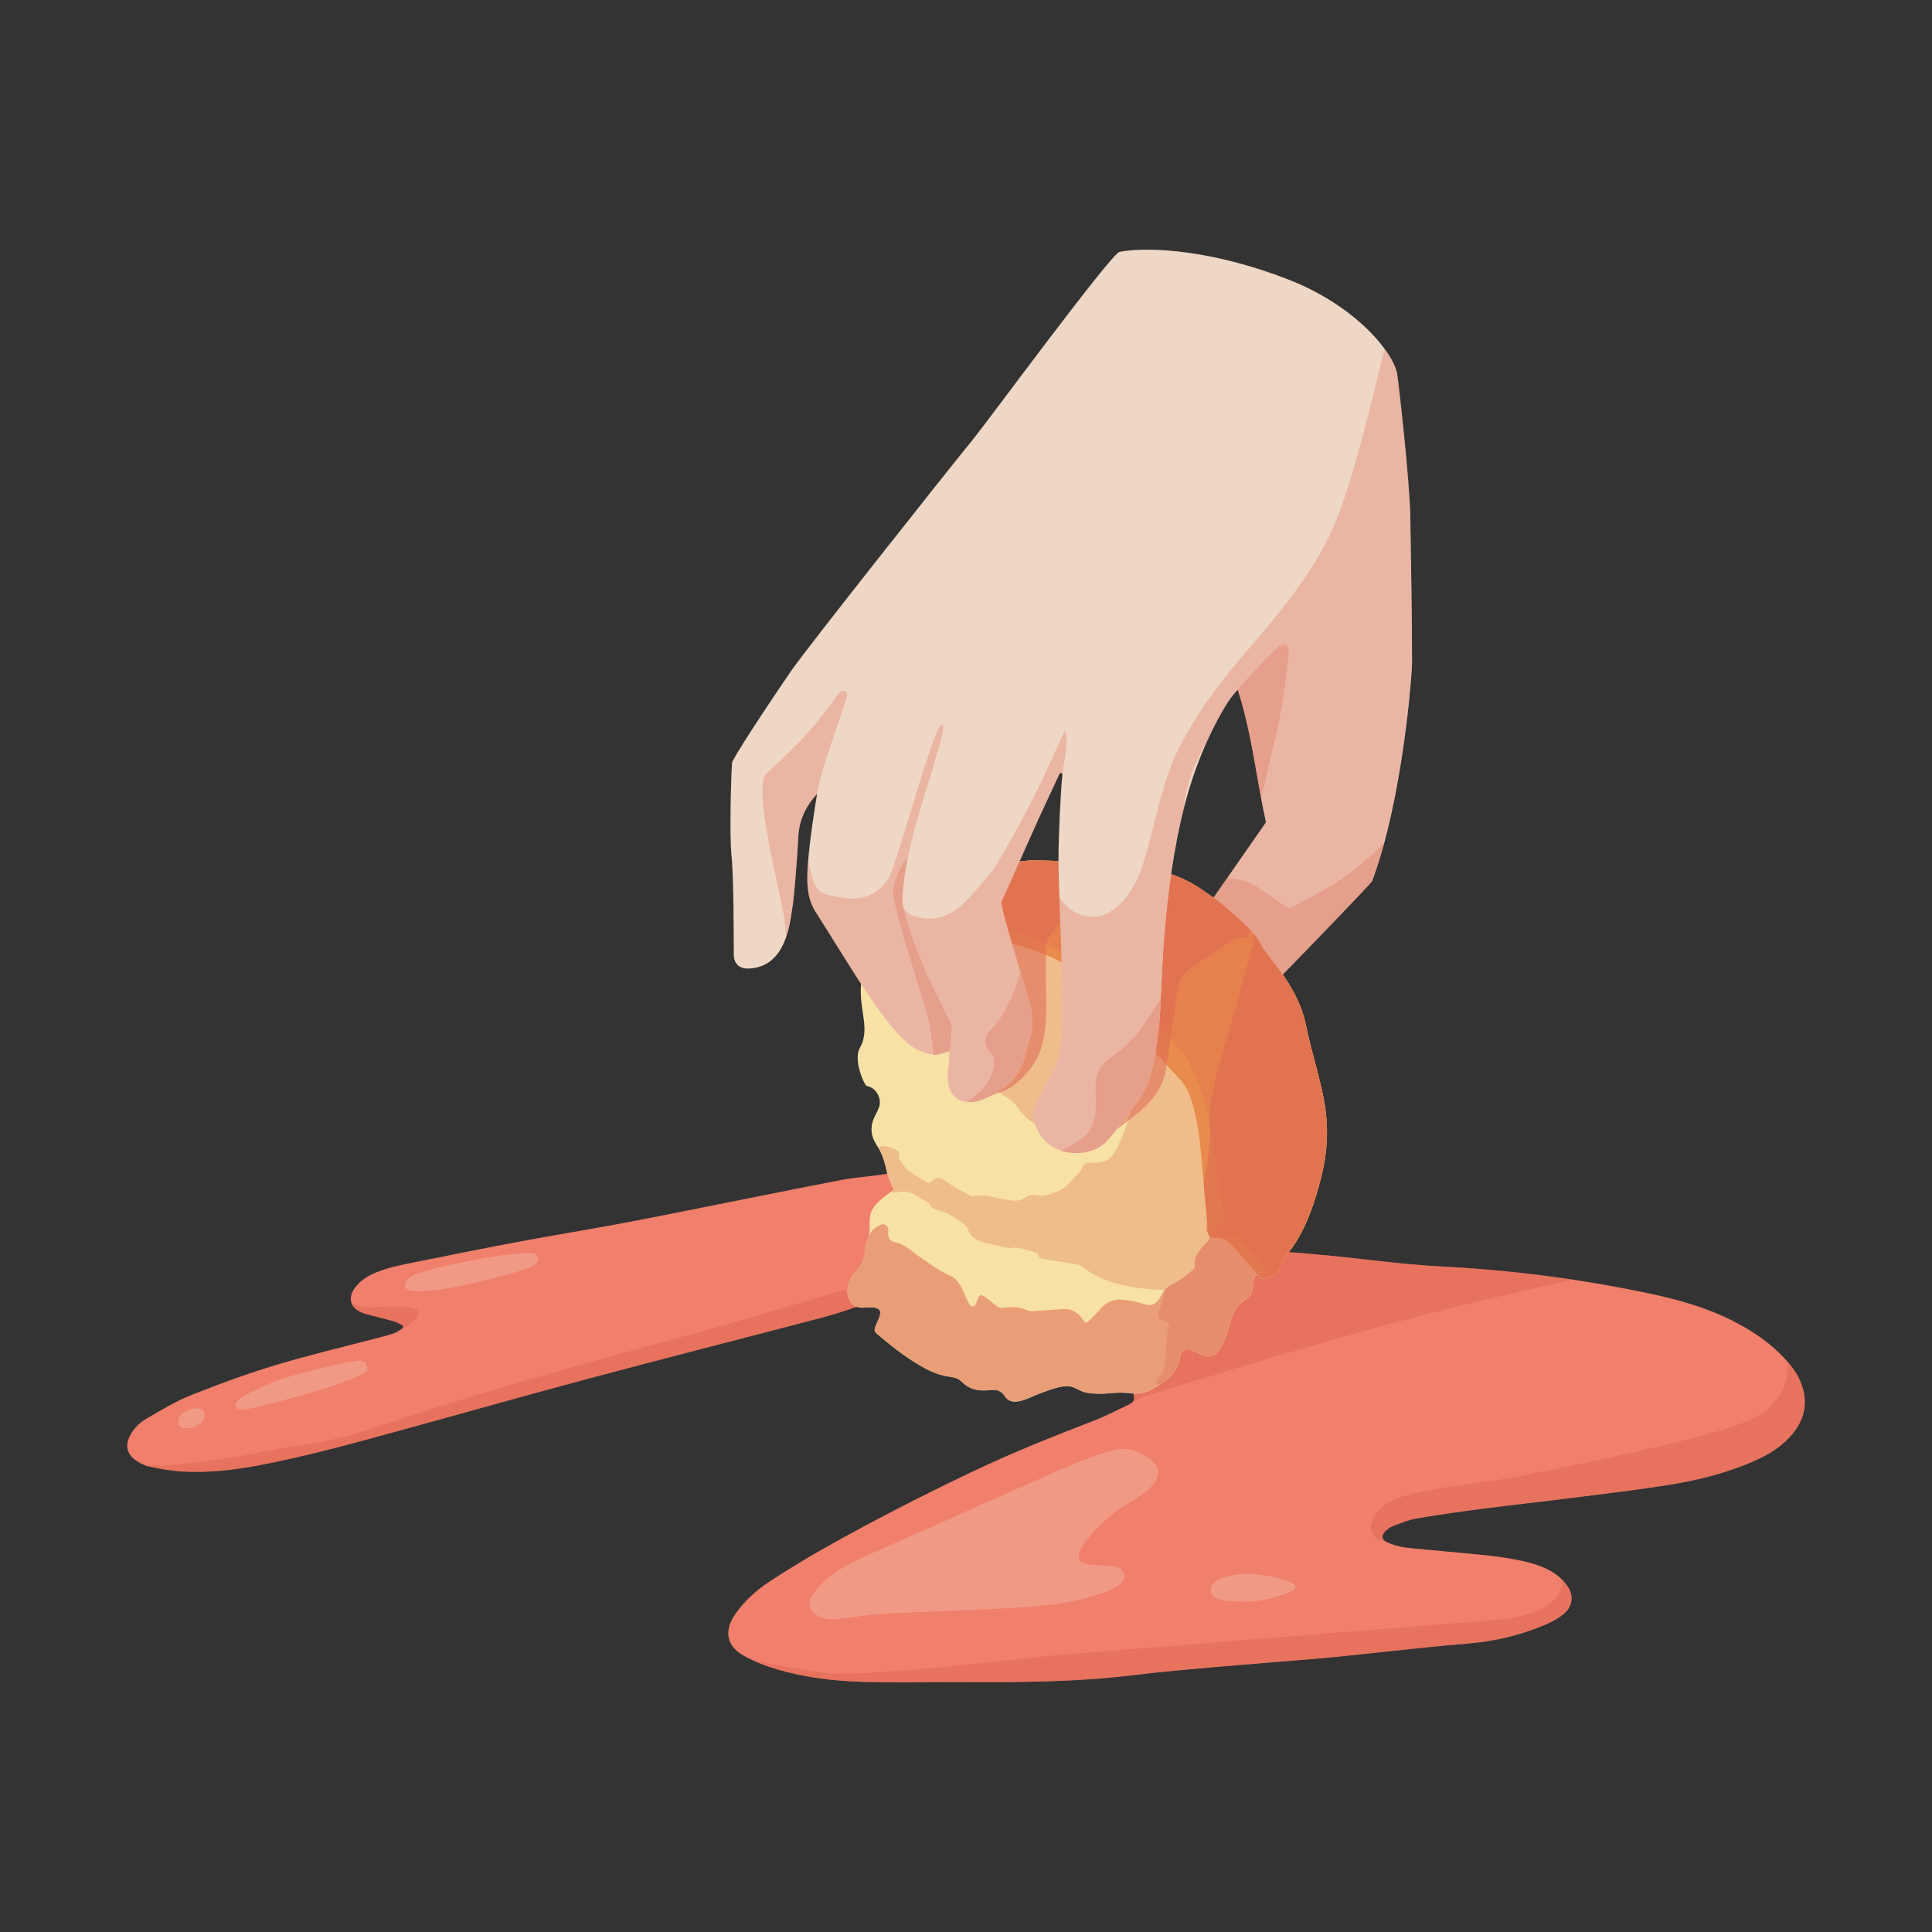
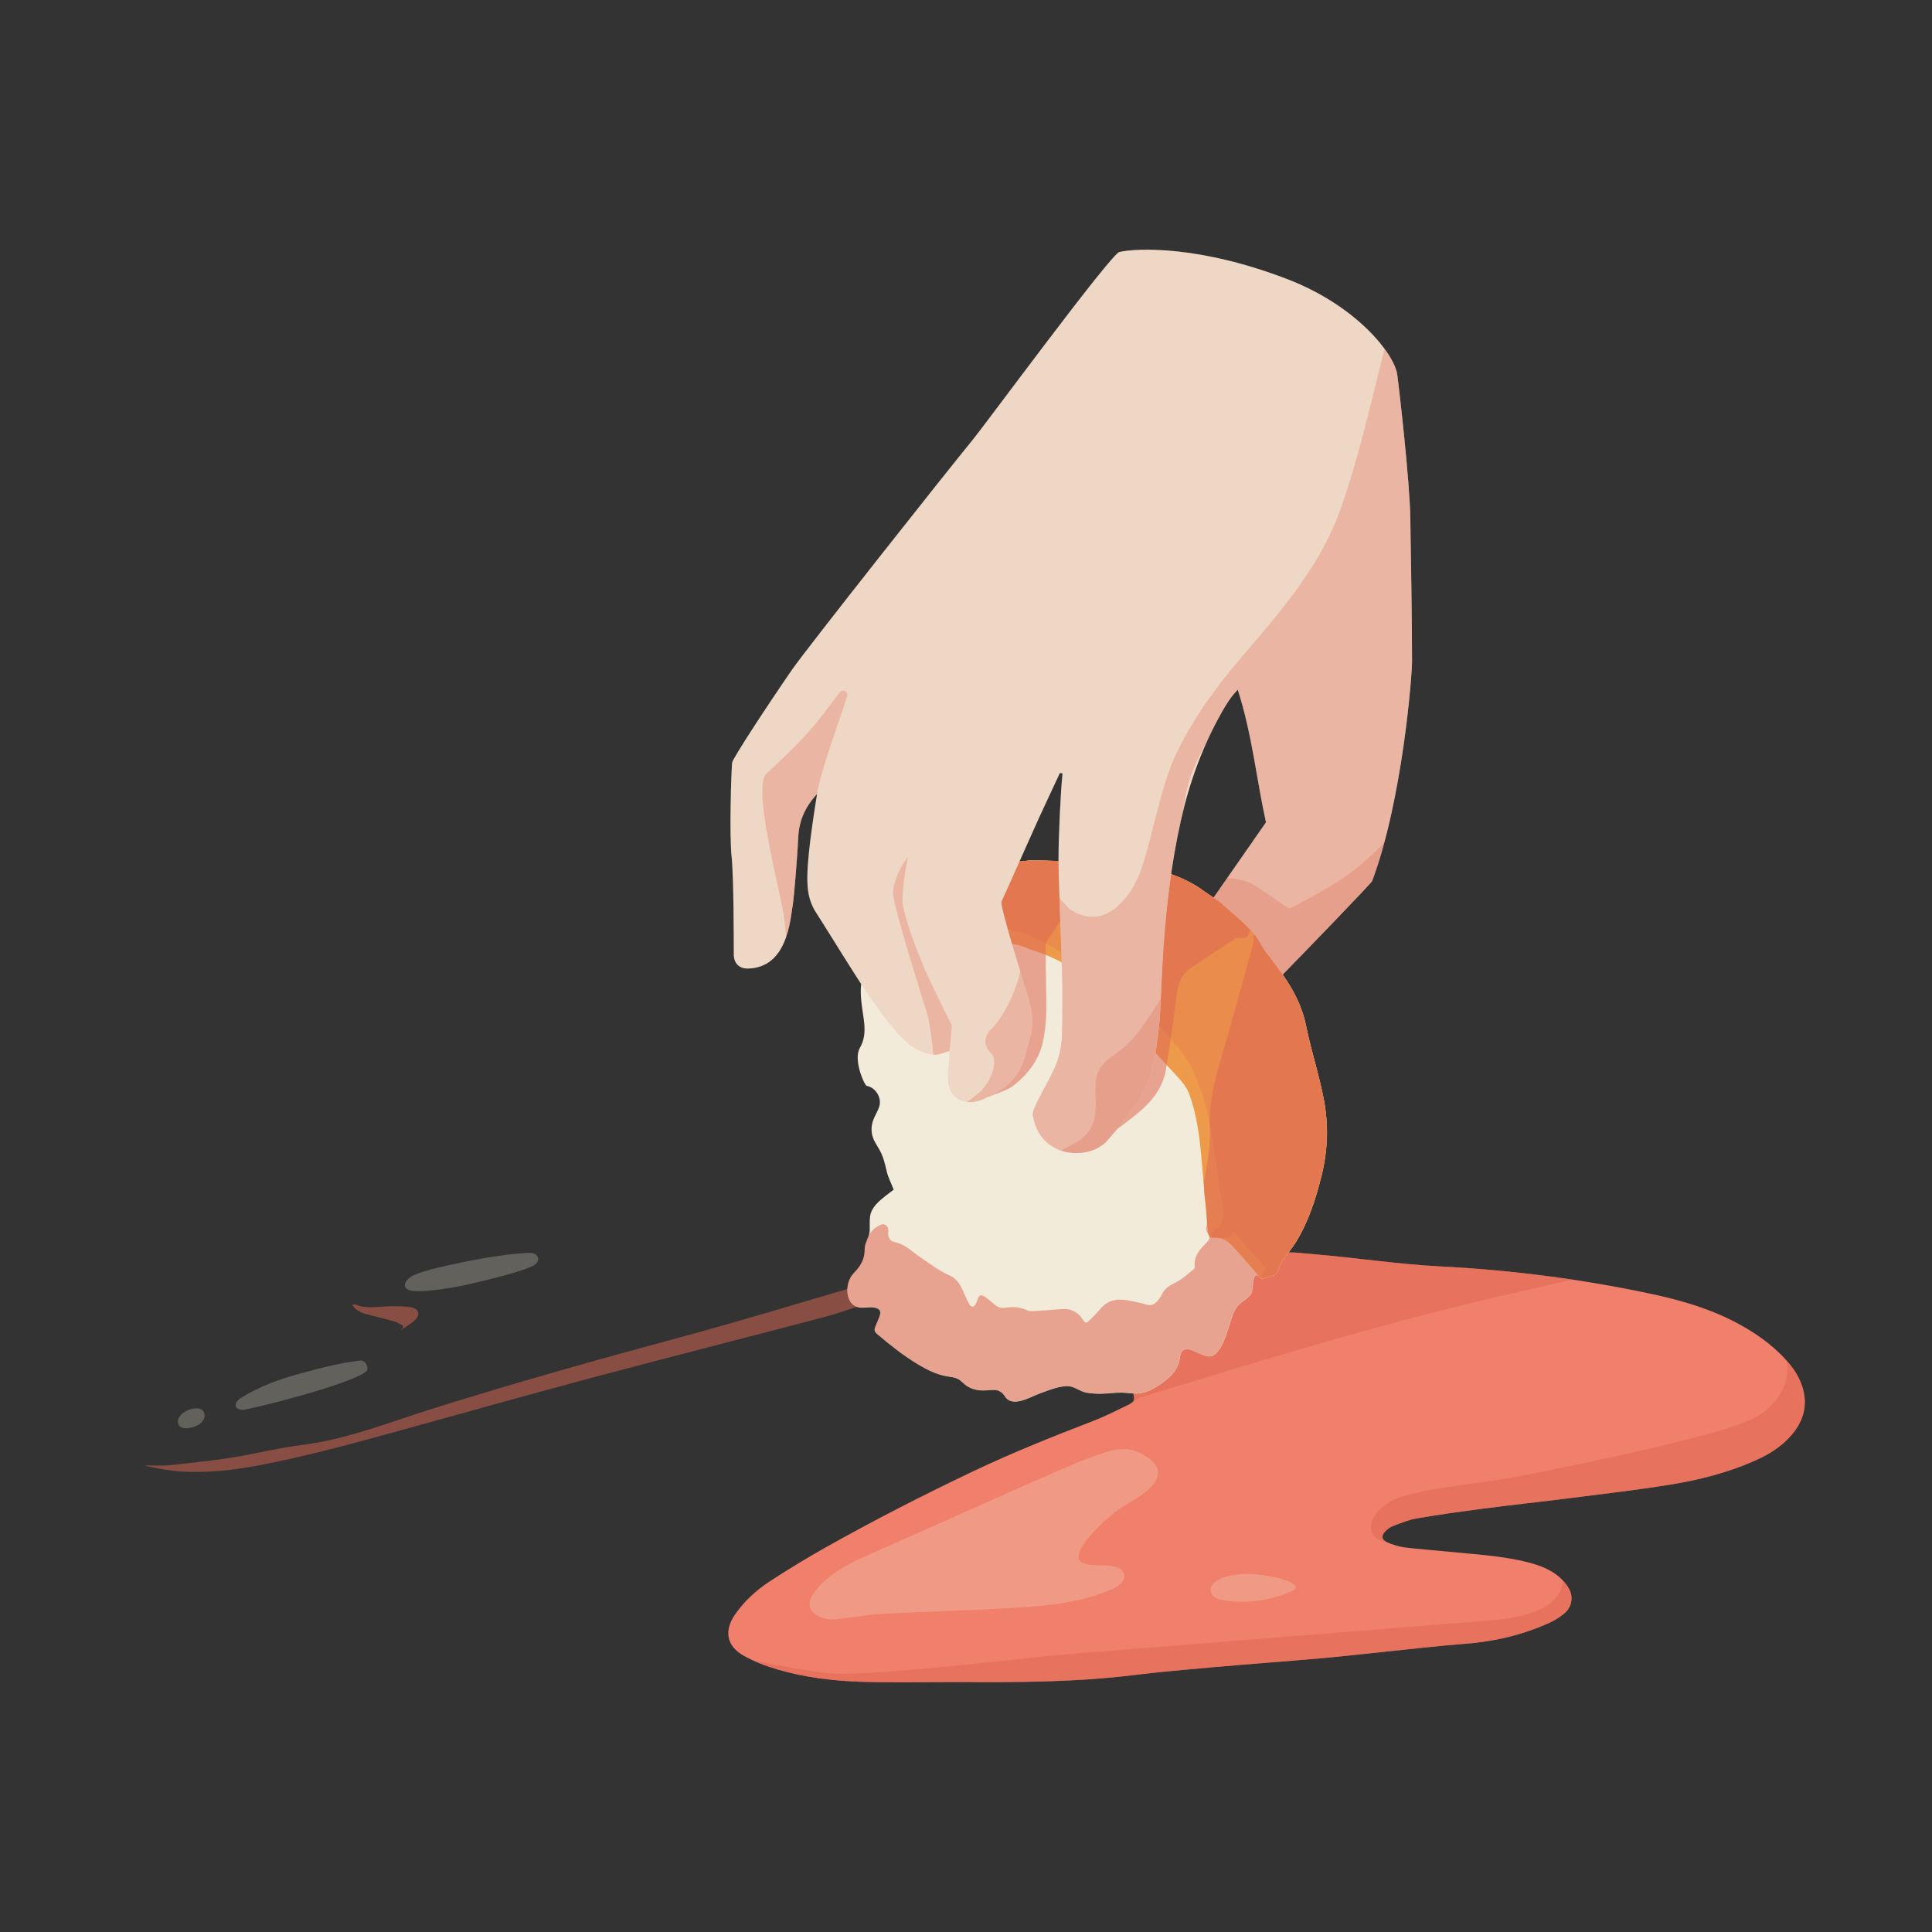
<svg xmlns="http://www.w3.org/2000/svg" id="Calque_2" viewBox="0 0 500 500">
  <rect x="0" y="0" width="500" height="500" fill="#333333" stroke="none" />
  <defs>
    <style>
      .cls-1, .cls-2, .cls-3, .cls-4, .cls-5 {
        fill: #de6753;
      }

      .cls-6, .cls-3 {
        opacity: .3;
      }

      .cls-7 {
        fill: #f1ead9;
      }

      .cls-8, .cls-2 {
        opacity: .25;
      }

      .cls-9 {
        opacity: .55;
      }

      .cls-10, .cls-11 {
        fill: #ffcf45;
      }

      .cls-4 {
        opacity: .15;
      }

      .cls-12 {
        fill: #f2ebd9;
      }

      .cls-13 {
        fill: #f1ead8;
      }

      .cls-5, .cls-14 {
        opacity: .5;
      }

      .cls-15 {
        fill: #f07f6b;
      }

      .cls-11 {
        opacity: .35;
      }
    </style>
  </defs>
  <g>
    <path class="cls-15" d="M249.48,435.31c-10.88,0-18.6.18-26.3-.05-7.47-.23-14.9-1.12-22.1-3.24-2.95-.87-5.88-2-8.56-3.49-4.55-2.54-5.23-6.54-2.19-10.86,2.37-3.36,5.38-6.11,8.77-8.34,4.78-3.14,9.68-6.11,14.66-8.91,12.54-7.05,25.34-13.6,38.34-19.77,10.13-4.81,20.53-8.94,30.98-12.98,2.96-1.14,5.8-2.6,8.66-3.98,1.72-.83,2.03-1.22,1.58-2.96-.51-1.97.11-3.6.97-5.23,2.33-4.39,5.38-8.27,8.76-11.87,5.39-5.75,11.07-11.22,17.91-15.27,1.96-1.16,4.25-1.75,6.27-2.82,4.07-2.17,8.31-1.31,12.54-.97,11,.89,21.9,2.61,32.95,3.18,18.17.92,36.21,3.22,54.03,6.98,8.97,1.89,17.71,4.48,25.64,9.29,3.83,2.32,7.33,5.05,10.28,8.44,1.69,1.94,3.05,4.09,3.81,6.55,1.41,4.56.33,8.63-2.7,12.23-2.62,3.11-5.99,5.19-9.66,6.81-7.02,3.1-14.42,4.98-21.95,6.19-8.54,1.37-17.14,2.37-25.72,3.46-7.48.95-14.98,1.75-22.45,2.72-5.82.76-11.64,1.57-17.43,2.56-2.08.35-4.09,1.22-6.09,1.97-.72.27-1.39.79-1.94,1.34-1.11,1.1-1.01,2.21.43,2.84,1.43.63,2.99,1.13,4.54,1.33,3.62.47,7.27.69,10.9,1.07,7.1.74,14.26,1.04,21.22,2.85,2.95.77,5.77,1.84,8.08,3.9.88.78,1.68,1.72,2.26,2.73,1.33,2.3.86,4.92-1.25,6.65-1.15.95-2.48,1.75-3.84,2.37-6.94,3.14-14.24,4.82-21.85,5.4-7.2.55-14.37,1.4-21.56,2.14-5.29.54-10.58,1.16-15.87,1.62-9.17.8-18.36,1.47-27.54,2.28-6.88.6-13.77,1.2-20.62,2.04-15.67,1.92-31.4,1.87-43.97,1.81Z" />
-     <path class="cls-15" d="M104.22,342.98c-.77-.35-1.51-.79-2.31-1.03-1.9-.55-3.84-.99-5.76-1.5-.92-.24-1.86-.46-2.72-.84-2.8-1.25-3.45-3.75-1.63-6.24,1.15-1.56,2.64-2.72,4.41-3.56,3.49-1.66,7.24-2.37,10.97-3.12,9.26-1.88,18.52-3.73,27.8-5.47,8.5-1.59,17.05-2.96,25.55-4.55,8.5-1.59,16.98-3.33,25.46-5.01,10.66-2.11,21.32-4.28,32-6.33,2.8-.54,5.67-.72,8.5-1.1,1.95-.27,3.9-.57,5.84-.92,1.24-.22,2.1-.12,3.09,1,1.88,2.12,2,4.41,1.5,6.9-.76,3.74-2.54,7.04-4.77,10.05-2.88,3.88-4.36,8.47-6.7,12.61-.17.3-.25.82-.1,1.11.79,1.54-.29,2.08-1.36,2.44-3.61,1.22-7.21,2.5-10.88,3.47-20.11,5.29-40.27,10.4-60.36,15.77-17.49,4.67-34.9,9.62-52.35,14.4-11.1,3.04-22.21,6.04-33.54,8.18-6.5,1.22-13.05,1.95-19.66,1.58-2.91-.16-5.83-.69-8.69-1.3-1.27-.27-2.53-.98-3.6-1.76-2.04-1.47-2.49-3.66-1.41-5.93.95-2,2.49-3.57,4.34-4.65,3.78-2.18,7.54-4.5,11.56-6.1,7.22-2.88,14.55-5.56,21.99-7.81,8.81-2.66,17.78-4.75,26.68-7.1,1.38-.36,2.77-.71,4.11-1.21.77-.28,1.42-.85,2.13-1.3-.03-.24-.06-.47-.09-.71Z" />
  </g>
  <g class="cls-8">
    <path class="cls-7" d="M137.81,324.3c1.3.27,2.02,1.54.93,2.74-.94,1.05-6.7,2.85-17.22,5.29-3.57.83-12.1,2.31-15.12,1.69-2.97-.61-1.3-3.07.54-3.92,1.97-.91,4.09-1.46,6.2-1.97,4.14-1,8.31-1.86,12.5-2.58,8.68-1.49,11.95-1.3,12.17-1.26Z" />
    <path class="cls-13" d="M334.05,411.89c-5.35,2.35-11.2,3.12-16.99,2.34-1.31-.18-3.78-.73-3.71-2.77.12-3.42,6.77-4.09,9.18-4.14,4.74-.1,16.64,2.33,11.52,4.58Z" />
    <path class="cls-13" d="M236.06,417.29c-3.03.14-6.05.29-9.07.47-3.48.22-9.97,1.5-12.24,1.31-3.33-.27-6.81-2.66-4.52-6.2,3.85-5.94,10.68-8.8,16.91-11.53,16.26-7.14,49.57-22.21,53.93-23.71,3.29-1.13,7.54-3.1,11.08-2.52,2.65.43,7.86,3.01,7.54,6.24-.4,4.02-6.06,6.54-10.35,9.41-2.22,1.49-14.23,11.97-8.8,13.82,3.56,1.21,10.24-.57,10.4,3.3.07,1.59-1.57,2.67-3.02,3.32-6.46,2.88-13.56,4.02-20.61,4.56-10.39.79-20.84,1.07-31.25,1.53Z" />
    <path class="cls-7" d="M95.11,354.33c-.04,2.41-22.52,8.55-31.36,10.41-2.93.62-3.82-1.49-1.28-3.05,4.63-2.84,9.76-4.73,14.98-6.15,5.07-1.38,10.48-2.83,15.7-3.43,1.09-.12,1.98.83,1.96,2.22Z" />
    <path class="cls-7" d="M48.7,369.61c-2.43.24-2.87-1.21-2.59-2.25.7-2.61,6.97-4.52,6.84-.87-.02.63-.39,1.21-.83,1.66-.65.65-2.08,1.32-3.42,1.46Z" />
  </g>
  <g class="cls-14">
    <path class="cls-1" d="M400.88,420.03c1.36-.62,2.68-1.42,3.84-2.37,2.11-1.73,2.58-4.35,1.25-6.65-.47-.82-1.09-1.58-1.77-2.26.02.16.05.33.08.5.03,0,.06.01.1.02v.15s-.05-.06-.08-.09c.03.15.05.29.08.44-1.19,6.89-10.33,8.91-18.76,9.59-3.15.25-14.09,1.13-18.38,1.47-6.49.52-41.55,3.32-55.7,4.45-12.38.99-24.75,1.98-37.13,2.97-5.12.41-48.94,5.71-59.67,4.82-4.32-.36-16.55-2.64-19.95-3.4,2.03.95,4.17,1.72,6.31,2.35,7.2,2.12,14.63,3.01,22.1,3.24,7.71.24,15.42.05,26.3.05,12.57.06,28.3.11,43.97-1.81,6.85-.84,13.74-1.43,20.62-2.04,9.17-.81,18.36-1.47,27.54-2.28,5.3-.46,10.58-1.09,15.87-1.62,7.19-.73,14.36-1.59,21.56-2.14,7.61-.58,14.9-2.26,21.85-5.4ZM211.91,434.16l-.08-.02s.1.01.15.02h-.07Z" />
    <path class="cls-1" d="M404.2,409.23s.06.06.08.09c0-.03,0-.05-.01-.08-.02,0-.05-.01-.07-.02Z" />
    <path class="cls-1" d="M92.08,337.61c-.23-.1-.54-.03-.91.06.42.78,1.18,1.46,2.26,1.94.86.39,1.8.6,2.72.84,1.92.51,3.86.95,5.76,1.5.8.23,1.54.68,2.31,1.03l.09.71c-.15.1-.31.2-.46.3,0,.07,0,.13-.01.2,1.14-.8,2.37-1.5,3.41-2.41,1.64-1.45,1.24-3.12-.94-3.47-2.05-.33-4.18-.25-6.27-.21-2.67.06-5.35.67-7.96-.49Z" />
    <path class="cls-1" d="M223.97,337.44c.93-.31,1.86-.76,1.57-1.88l-.56.07c-.11-.88-1.17-2.05-2.11-2.24.98-.42,1.88-.8,2.77-1.18-.05-.13-.09-.25-.14-.38-1.07.3-2.14.58-3.2.89-15.41,4.47-30.74,9.19-46.23,13.36-21.62,5.83-43.15,11.89-64.51,18.6-10.98,3.45-21.71,7.8-33.28,9.25-6.13.77-12.16,2.33-18.27,3.29-5.4.85-10.84,1.42-16.27,1.98-2.07.21-4.17.03-6.26.03h0c.33.13.67.24,1.01.31,2.86.6,5.77,1.14,8.69,1.3,6.61.36,13.17-.36,19.66-1.58,11.32-2.13,22.44-5.13,33.54-8.18,17.45-4.79,34.87-9.73,52.35-14.4,20.09-5.37,40.25-10.47,60.36-15.77,3.68-.97,7.28-2.26,10.88-3.47Z" />
    <path class="cls-1" d="M390.9,382.48c-8.81,1.51-23.84,2.81-30.17,5.65-5.86,2.63-8.66,9.39-2.43,10.82.17.04.33.06.5.09-1.27-.65-1.34-1.7-.27-2.76.55-.55,1.22-1.07,1.94-1.34,2-.75,4.01-1.62,6.09-1.97,5.79-.98,11.6-1.8,17.43-2.56,7.48-.97,14.98-1.77,22.45-2.72,8.58-1.09,17.18-2.08,25.72-3.46,7.53-1.21,14.93-3.1,21.95-6.19,3.67-1.62,7.04-3.7,9.66-6.81,3.03-3.6,4.11-7.67,2.7-12.23-.76-2.46-2.12-4.61-3.81-6.55-.09-.1-.19-.2-.28-.31.39,2.4.23,4.69-.85,7.07-1.26,2.77-3.4,5.13-5.91,6.83-5.71,3.87-26.78,8.35-31.77,9.56-6.02,1.46-27.68,5.96-32.96,6.87Z" />
    <path class="cls-1" d="M295.26,361.63c4.1-1.29,8.23-2.51,12.34-3.77,29.29-8.99,58.68-17.62,88.63-24.23,1.4-.31,6.38-1.5,10.75-2.46-11.35-1.7-22.78-2.84-34.26-3.42-11.05-.56-21.95-2.28-32.95-3.18-4.23-.34-8.47-1.2-12.54.97-2.02,1.08-4.31,1.66-6.27,2.82-6.84,4.05-12.52,9.51-17.91,15.27-3.37,3.6-6.43,7.48-8.76,11.87-.86,1.63-1.49,3.25-.97,5.23.33,1.28.25,1.83-.5,2.36.23-.13.53-.29.82-.47.54-.33,1.04-.81,1.63-.99Z" />
  </g>
  <g>
    <path class="cls-12" d="M266.45,222.68c8.99.02,18.07.77,27.03,1.54,6.46.56,13.02,2.64,18.29,6.55,1.62,1.21,3.47,2.15,4.93,3.52,3.54,3.31,7.66,6.08,9.94,10.6.59,1.18,1.52,2.19,2.33,3.25,4.04,5.24,7.69,10.65,9.02,17.35,1.26,6.33,3.39,12.65,4.59,19.07s1.04,13.14-.6,19.76c-1.48,5.93-3.34,11.77-6.56,17.03-.98,1.61-2.21,3.05-3.32,4.57-.79,1.09-1.17,3.17-2.15,3.96-.29.24-.67.35-1.04.45-.49.14-.98.27-1.47.41-.36.1-.76.2-1.1.06-.37-.15-.58-.54-.93-.73-1.23-.7-1.17,3.79-1.42,4.38-.57,1.36-2.1,2.01-3.18,3.02-1.57,1.48-1.97,3.55-2.62,5.5-.67,2.03-2.23,7.37-4.66,8-.63.16-1.29,0-1.91-.2-2.4-.75-5.74-3.52-6.27.63-.45,3.49-3.13,5.68-5.96,7.41-1.21.74-2.47,1.43-3.86,1.7-1.78.34-3.55-.07-5.33-.1s-3.55.29-5.34.29c-1.26,0-2.53-.06-3.77-.3-1.41-.28-2.56-1.2-3.86-1.54-2.29-.59-6.03,1.02-8.23,1.81-2.49.9-7.01,3.77-8.96.66-.74-1.18-1.87-1.76-3.31-1.6-.16.02-.33-.02-.49,0-2.34.32-4.71.09-6.59-1.47-.53-.44-.99-.96-1.58-1.3-.9-.53-1.98-.6-3.01-.78-2.7-.46-5.2-1.71-7.55-3.13-3.72-2.25-7.13-4.95-10.44-7.76-.28-.23-.56-.49-.67-.84-.12-.41.04-.84.21-1.24.3-.73.6-1.46.9-2.19.28-.67.53-1.52.04-2.06-.16-.18-.38-.29-.6-.38-1.18-.45-2.5-.17-3.76-.15-4.58.07-4.82-6.27-2.26-8.89,1.64-1.68,2.93-3.56,2.86-6.18-.04-1.7,1.22-3.14,1.29-4.91.05-1.21-.07-2.44.1-3.64.33-2.37,2.3-3.98,4.08-5.38.69-.55,1.4-1.07,2.03-1.55-.61-1.62-1.44-3.11-1.82-4.79-.44-1.94-.86-3.75-1.85-5.51-.61-1.1-1.36-2.13-1.75-3.33-.46-1.4-.39-2.96.11-4.34.44-1.22,1.2-2.32,1.58-3.56.69-2.22-.9-4.9-3.26-5.34-.55-.1-3.14-5.87-2.06-9.13.16-.49.44-.93.66-1.39,1.02-2.1.96-4.56.63-6.87-.44-3.15-1.03-6.14-.62-9.33.05-.42.47-.79.76-1.25.27.26.46.43.71.66.61-1.11,1.21-2.16,1.77-3.23,1.84-3.52,4.65-6.24,7.6-8.75,6.63-5.64,13.59-10.87,21.18-15.18,2-1.14,4.01-2.29,6.12-3.17,1.07-.45,2.38-.32,3.58-.46.6-.07,1.2-.14,1.8-.22Z" />
-     <path class="cls-11" d="M266.45,222.68c8.99.02,18.07.77,27.03,1.54,6.46.56,13.02,2.64,18.29,6.55,1.62,1.21,3.47,2.15,4.93,3.52,3.54,3.31,7.66,6.08,9.94,10.6.59,1.18,1.52,2.19,2.33,3.25,4.04,5.24,7.69,10.65,9.02,17.35,1.26,6.33,3.39,12.65,4.59,19.07s1.04,13.14-.6,19.76c-1.48,5.93-3.34,11.77-6.56,17.03-.98,1.61-2.21,3.05-3.32,4.57-.79,1.09-1.17,3.17-2.15,3.96-.29.24-.67.35-1.04.45-.49.14-.98.27-1.47.41-.36.1-.76.2-1.1.06-.37-.15-.58-.54-.93-.73-1.23-.7-1.17,3.79-1.42,4.38-.57,1.36-2.1,2.01-3.18,3.02-1.57,1.48-1.97,3.55-2.62,5.5-.67,2.03-2.23,7.37-4.66,8-.63.16-1.29,0-1.91-.2-2.4-.75-5.74-3.52-6.27.63-.45,3.49-3.13,5.68-5.96,7.41-1.21.74-2.47,1.43-3.86,1.7-1.78.34-3.55-.07-5.33-.1s-3.55.29-5.34.29c-1.26,0-2.53-.06-3.77-.3-1.41-.28-2.56-1.2-3.86-1.54-2.29-.59-6.03,1.02-8.23,1.81-2.49.9-7.01,3.77-8.96.66-.74-1.18-1.87-1.76-3.31-1.6-.16.02-.33-.02-.49,0-2.34.32-4.71.09-6.59-1.47-.53-.44-.99-.96-1.58-1.3-.9-.53-1.98-.6-3.01-.78-2.7-.46-5.2-1.71-7.55-3.13-3.72-2.25-7.13-4.95-10.44-7.76-.28-.23-.56-.49-.67-.84-.12-.41.04-.84.21-1.24.3-.73.6-1.46.9-2.19.28-.67.53-1.52.04-2.06-.16-.18-.38-.29-.6-.38-1.18-.45-2.5-.17-3.76-.15-4.58.07-4.82-6.27-2.26-8.89,1.64-1.68,2.93-3.56,2.86-6.18-.04-1.7,1.22-3.14,1.29-4.91.05-1.21-.07-2.44.1-3.64.33-2.37,2.3-3.98,4.08-5.38.69-.55,1.4-1.07,2.03-1.55-.61-1.62-1.44-3.11-1.82-4.79-.44-1.94-.86-3.75-1.85-5.51-.61-1.1-1.36-2.13-1.75-3.33-.46-1.4-.39-2.96.11-4.34.44-1.22,1.2-2.32,1.58-3.56.69-2.22-.9-4.9-3.26-5.34-.55-.1-3.14-5.87-2.06-9.13.16-.49.44-.93.66-1.39,1.02-2.1.96-4.56.63-6.87-.44-3.15-1.03-6.14-.62-9.33.05-.42.47-.79.76-1.25.27.26.46.43.71.66.61-1.11,1.21-2.16,1.77-3.23,1.84-3.52,4.65-6.24,7.6-8.75,6.63-5.64,13.59-10.87,21.18-15.18,2-1.14,4.01-2.29,6.12-3.17,1.07-.45,2.38-.32,3.58-.46.6-.07,1.2-.14,1.8-.22Z" />
    <path class="cls-10" d="M338,265.48c-1.33-6.7-4.98-12.1-9.02-17.35-.81-1.06-1.73-2.07-2.33-3.25-2.29-4.51-6.41-7.29-9.94-10.6-1.46-1.37-3.31-2.31-4.93-3.52-5.27-3.91-11.83-5.99-18.29-6.55-8.96-.78-18.05-1.52-27.03-1.54-.6.07-1.2.15-1.8.22-1.2.14-2.51,0-3.58.46-2.11.89-4.12,2.04-6.12,3.17-2.29,1.3-4.52,2.7-6.71,4.16l.06.03c-2.66,1.78-5.25,3.67-7.78,5.64-1.96,1.52-8.17,6.29-8.92,7.75.06.05.12.12.19.13,7.66,1.53,15.34,1.37,23.05.43,3.75-.46,7.51-1,11.11.79.47.23.99.35,1.49.51,5.62,1.82,10.78,4.5,14.89,8.77,7.48,7.78,14.82,15.71,22.15,23.65,1.29,1.4,2.65,2.98,3.28,4.72,2.57,7.04,2.99,14.49,3.62,21.88.4,4.7.82,9.4,1.26,14.09.08.84.59,1.37,1.46,1.28,2.44-.26,4.02,1.1,5.48,2.76,2.05,2.35,4.11,4.68,6.13,6.98l-.04.14c.22.2.42.44.69.56.35.14.74.04,1.1-.06.49-.14.98-.27,1.47-.41.37-.1.74-.21,1.04-.45.97-.79,1.35-2.87,2.15-3.96,1.11-1.52,2.33-2.96,3.32-4.57,3.22-5.27,5.08-11.1,6.56-17.03,1.65-6.62,1.87-13.03.6-19.76-1.21-6.42-3.33-12.74-4.59-19.07Z" />
    <path class="cls-5" d="M338,265.48c-1.33-6.7-4.98-12.1-9.02-17.35-.81-1.06-1.73-2.07-2.33-3.25-2.29-4.51-6.41-7.29-9.94-10.6-1.46-1.37-3.31-2.31-4.93-3.52-5.27-3.91-11.83-5.99-18.29-6.55-8.96-.78-18.05-1.52-27.03-1.54-.6.07-1.2.15-1.8.22-1.2.14-2.51,0-3.58.46-2.11.89-4.12,2.04-6.12,3.17-2.29,1.3-4.52,2.7-6.71,4.16l.06.03c-2.66,1.78-5.25,3.67-7.78,5.64-1.96,1.52-8.17,6.29-8.92,7.75.06.05.12.12.19.13,7.66,1.53,15.34,1.37,23.05.43,3.75-.46,7.51-1,11.11.79.47.23.99.35,1.49.51,5.62,1.82,10.78,4.5,14.89,8.77,7.48,7.78,14.82,15.71,22.15,23.65,1.29,1.4,2.65,2.98,3.28,4.72,2.57,7.04,2.99,14.49,3.62,21.88.4,4.7.82,9.4,1.26,14.09.08.84.59,1.37,1.46,1.28,2.44-.26,4.02,1.1,5.48,2.76,2.05,2.35,4.11,4.68,6.13,6.98l-.04.14c.22.2.42.44.69.56.35.14.74.04,1.1-.06.49-.14.98-.27,1.47-.41.37-.1.74-.21,1.04-.45.97-.79,1.35-2.87,2.15-3.96,1.11-1.52,2.33-2.96,3.32-4.57,3.22-5.27,5.08-11.1,6.56-17.03,1.65-6.62,1.87-13.03.6-19.76-1.21-6.42-3.33-12.74-4.59-19.07Z" />
    <path class="cls-2" d="M338,265.48c-1.33-6.7-4.98-12.1-9.02-17.35-.81-1.06-1.73-2.07-2.33-3.25-2.29-4.51-6.41-7.29-9.94-10.6-1.46-1.37-3.31-2.31-4.93-3.52-5.27-3.91-11.83-5.99-18.29-6.55-8.96-.78-18.05-1.52-27.03-1.54-.6.07-1.2.15-1.8.22-1.2.14-2.51,0-3.58.46-2.11.89-4.12,2.04-6.12,3.17-2.29,1.3-4.52,2.7-6.71,4.16l.06.03c-.71.47-1.41.96-2.11,1.45l3.45.28c-.38,2.39.58,4.75,3.86,5.96.46.17,8.59,2.47,8.92,2.54,1.12.26,2.28.41,3.35.81,1.44.54,13.94,6.98,20.83,12.02,12.96,9.46,20.53,20.13,20.97,20.98,2.85,5.53,4.74,11.41,5.78,17.53,1.18,6.92,2.04,13.9,3.16,20.83.34,2.1.05,3.73-1.87,4.86-.25.14-2.41,1.94-.35,2.26,4.58.7,4.89-1.22,5.05-1.35,2.74,3.08,5.42,6.09,8.13,9.15-.25.73-.54,1.57-.88,2.54.05,0,.09,0,.13,0l-.09.3c.27.03.56-.05.82-.12.49-.14.98-.27,1.47-.41.37-.1.74-.21,1.04-.45.97-.79,1.35-2.87,2.15-3.96,1.11-1.52,2.33-2.96,3.32-4.57,3.22-5.27,5.08-11.1,6.56-17.03,1.65-6.62,1.87-13.03.6-19.76-1.21-6.42-3.33-12.74-4.59-19.07Z" />
    <g class="cls-9">
      <path class="cls-1" d="M255.19,283.28c.07.24.86.51,1.16.38,2.09-.88,4.43-1.5,6.15-2.88,3.5-2.82,6.27-6.34,7.34-10.87,1.01-4.29.99-8.67.91-13.04-.07-3.92-.13-7.85-.14-11.77,0-.61.14-1.32.47-1.82,2.53-3.8,5.14-7.55,7.7-11.33.27-.39.99-4.96,1.41-8.77-4.59-.29-9.19-.49-13.76-.51-.6.07-1.2.15-1.8.22-1.2.14-2.51,0-3.58.46-.62.26-1.22.55-1.82.84-.35.65-.71,1.23-1.08,1.64-.51.58-1.06,1.12-1.54,1.72-2.95,3.74-4.79,7.89-3.76,12.71.75,3.5,2.2,42.62,2.32,43.02Z" />
      <path class="cls-1" d="M342.59,284.55c-1.21-6.42-3.33-12.74-4.59-19.07-1.33-6.7-4.98-12.1-9.03-17.35-.81-1.06-1.73-2.07-2.33-3.25-.59-1.17-1.3-2.21-2.1-3.19-.06.82-.13,1.66-.19,2.49-2.71,9.74-5.33,19.5-8.17,29.2-1.78,6.09-3.37,12.14-3.07,18.57.2,4.27-.51,8.46-1.33,12.64-.3,1.54-.25,3.21-.05,4.78.36,2.81.92,5.58.46,8.44-.06.39.08.93.32,1.24.83,1.07.52,1.79-.38,2.68-1.68,1.65-3.23,3.44-2.94,6.1.02.2-.08.51-.24.63-1.56,1.2-3.02,2.65-4.77,3.48-1.55.74-2.79,1.52-3.51,3.09-.2.44-.46.86-.76,1.24-.83,1.07-1.76,1.81-3.3,1.35-1.59-.47-3.21-.82-4.84-1.11-2.76-.49-5.21.03-7.09,2.34-.79.97-1.7,1.85-2.59,2.73-1,.98-1.18.99-1.93-.16-1.25-1.91-2.99-2.78-5.24-2.63-2.5.17-5,.39-7.5.54-.57.03-1.21-.02-1.71-.26-1.84-.87-3.72-.92-5.69-.62-.59.09-1.33.03-1.82-.27-.98-.61-1.8-1.48-2.75-2.16-1.7-1.23-2-1.12-2.64.79-.05.15-.09.31-.16.45-.58,1.16-1.26,1.23-1.89.09-.61-1.09-1.06-2.26-1.59-3.4-.74-1.62-1.72-3.16-3.36-3.84-2.81-1.17-5.11-3.07-7.6-4.71-2.18-1.44-3.99-3.46-6.8-3.96-.89-.16-1.75-1.13-1.53-2.53.24-1.5-.81-2.45-2.03-1.89-.92.42-1.89,1.05-2.45,1.86-.29.42-.53.85-.76,1.3-.39,1.04-.91,2.04-.89,3.15.06,2.62-1.23,4.5-2.86,6.18-2.55,2.62-2.31,8.96,2.26,8.89,1.26-.02,2.58-.29,3.76.15.22.08.44.2.6.38.49.54.23,1.39-.04,2.06-.3.73-.6,1.46-.9,2.19-.16.4-.33.83-.21,1.24.1.35.39.6.67.84,3.31,2.81,6.73,5.51,10.44,7.76,2.34,1.42,4.85,2.67,7.55,3.13,1.03.18,2.11.25,3.01.78.59.35,1.06.86,1.58,1.3,1.88,1.56,4.25,1.79,6.59,1.47.16-.02.33.02.49,0,1.44-.16,2.57.43,3.31,1.6,1.95,3.11,6.47.24,8.96-.66,2.2-.79,5.93-2.4,8.23-1.81,1.3.34,2.45,1.26,3.86,1.54,1.24.24,2.51.3,3.77.3,1.79,0,3.56-.32,5.34-.29,1.78.03,3.56.43,5.33.1,1.39-.26,2.66-.96,3.86-1.7,2.83-1.73,5.51-3.93,5.96-7.41.53-4.15,3.88-1.38,6.27-.63.62.19,1.28.37,1.91.2,2.43-.63,3.99-5.97,4.66-8,.65-1.96,1.05-4.02,2.62-5.5,1.07-1.02,2.6-1.66,3.18-3.02.25-.59.19-5.08,1.42-4.38.34.2.56.58.93.73.35.14.74.04,1.1-.06.49-.14.98-.27,1.47-.41.37-.1.74-.21,1.04-.45.97-.79,1.35-2.87,2.15-3.96,1.11-1.52,2.33-2.96,3.32-4.57,3.22-5.27,5.08-11.1,6.56-17.03,1.65-6.62,1.87-13.03.6-19.76Z" />
      <path class="cls-1" d="M293.68,288.73c3.9-3.11,7.21-6.77,8.06-11.9,1.09-6.58,1.99-13.19,2.84-19.8.34-2.69,1.28-4.93,3.55-6.46,3.89-2.62,7.8-5.22,11.74-7.76.47-.3,2.07.27,2.74-.26.3-.23.68-.99,1.02-1.93-2.12-2.3-4.64-4.21-6.92-6.34-1.46-1.37-3.31-2.31-4.93-3.52-4.41-3.27-9.72-5.26-15.12-6.15-.06,0-.12,0-.18.01-.58.07-1.29.2-1.68.58-1.36,1.34-2.18,2.98-2.73,4.75l-5.18,30.53-6.52,35.9s-.2,3.13,13.31-7.66Z" />
    </g>
-     <path class="cls-3" d="M305.37,351.39c.53-4.15,3.88-1.38,6.27-.63.62.19,1.28.37,1.91.2,2.43-.63,3.99-5.97,4.66-8,.65-1.96,1.05-4.02,2.62-5.5,1.07-1.02,2.6-1.66,3.18-3.02.25-.59.19-5.08,1.42-4.38.34.2.56.58.93.73.35.14.74.04,1.1-.06.49-.14.98-.27,1.47-.41.37-.1.74-.21,1.04-.45.97-.79,1.35-2.87,2.15-3.96,1.11-1.52,2.33-2.96,3.32-4.57,3.22-5.27,5.08-11.1,6.56-17.03,1.65-6.62,1.87-13.03.6-19.76-1.21-6.42-3.33-12.74-4.59-19.07-1.33-6.7-4.98-12.1-9.02-17.35-.81-1.06-1.73-2.07-2.33-3.25-2.29-4.51-6.41-7.29-9.94-10.6-1.46-1.37-3.31-2.31-4.93-3.52-5.27-3.91-11.83-5.99-18.29-6.55-8.96-.78-18.05-1.52-27.03-1.54-.6.07-1.2.15-1.8.22-1.2.14-2.51,0-3.58.46-1.47.62-2.88,1.36-4.28,2.14-.2.18-.41.35-.61.49-2.58,1.77-4.14,4.59-4.3,7.82-.57,11.3-2.78,34.42-3.14,35.32-.07.17-.11.37-.13.57-.07.6.05,1.3.31,1.79.69,1.31,1.63,2.5,2.54,3.69,1.27,1.68,2.47,3.44,3.94,4.92,1.34,1.36,2.91,2.56,4.56,3.54,1.36.8,2.53,1.69,3.42,2.99,3.73,5.49,9.06,6.84,15.36,5.48,1.31-.28,2.61-1.01,3.75-1.85.2-.15.4-.3.59-.45,5.99-4.83,10.58-10.68,10.07-6.1-.59,5.34-2.31,10.32-5,14.97-.92,1.6-2.44,1.99-4.05,2.21-.59.08-1.21-.03-1.82-.02-1.73,0-1.84.25-2.5,1.85-.34.82-1.21,1.41-1.84,2.11-.6.67-1.19,1.33-1.79,2-.21.24-4.31,3.2-8.05,2.52-1.09-.2-2.03,0-2.96.68-1.39,1-3.04.73-4.58.5-1.82-.27-3.59-.88-5.42-1.12-1.12-.15-2.3.15-3.45.2-.4.02-4.56-2.23-6.9-3.84-1.7-1.17-1.97-1.27-3.64-.14-.27.18-.53.37-.85.58-1.71-1.04-3.49-2-5.12-3.16-.95-.67-2.76-3.37-2.63-3.73.32-.9-.04-1.46-.78-1.77-1.34-.56-2.69-1.26-4.21-.78,0,.05-.14.08-.34.09.14.23.28.46.41.7.98,1.77,1.4,3.57,1.85,5.51.38,1.68,1.21,3.17,1.82,4.79-.26.2-.53.4-.81.62.16.3,1.67.17,2.03.07,3.26-.89,5.28,1.66,7.83,2.73.04.01.08.04.09.08.53,1.76,2.06,1.64,3.44,2.15,2.08.77,3.99,2.13,5.77,3.5.8.62,1,1.97,1.71,2.78.6.68,1.49,1.24,2.36,1.5,2.24.66,4.52,1.19,6.81,1.65,1.11.23,2.26-.28,3.44.1,1.35.44,4.61,1.21,4.61,1.36-.03,1.2.91,1.37,1.7,1.5,2.53.44,5.09.76,7.63,1.18.7.12,1.5.26,2.03.67,5.03,3.94,10.94,5.24,17.08,5.88,1.44.15,2.89.15,4.55.24-.5,1.7-.9,3.34-1.45,4.92-.7,2.01-.58,2.51,1.38,3.2,1.09.38,1.33.88.87,1.95-.3.71-.36,1.54-.43,2.33-.2,2.49-.24,5.01-.6,7.48-.14.94-.85,1.92-1.55,2.61-.79.78-.85,1.34-.15,2.08l.04.18c2.74-1.71,5.27-3.87,5.71-7.26Z" />
  </g>
  <g>
    <path class="cls-12" d="M365,134.18c-.16-9.65-2.91-33.8-3.4-37.27-.75-5.34-10.52-17.75-28.34-24.63-22.63-8.73-38.79-8.12-43.56-7.07-2.21.49-34.56,44.46-37.93,48.57-6.43,7.83-43.08,54.13-46.91,59.7-6.34,9.21-15.3,22.9-15.39,23.9-.27,3.12-.71,18.96-.14,24.22.57,5.32.56,21.79.58,25.46,0,2.26,1.44,3.65,3.66,3.6,10.19-.25,10.91-12.43,11.58-16.36.35-2.05,1.27-13.46,1.43-17.47.17-4.29,1.7-7.91,4.88-11.36-.14,1.09-2.43,14.23-2.52,21.3-.04,3.32.3,6.34,2.17,9.26,8.85,13.81,19.2,32.22,26.34,35.64,4.9,2.34,5.73.98,8.22.37,0,.74.04,1.37,0,1.99-.12,1.65-.4,3.3-.38,4.95.06,5.72,4.68,7.3,8.75,5.67,11.27-4.51,10.96-11.3,12.38-15.5,1.14-3.37.9-6.71-.03-10.04-.82-2.9-7.74-24.62-7.2-25.8,2-4.34,8.16-18.29,9.63-21.49,1.81-3.94,3.66-7.86,5.49-11.79.23.04.45.09.68.13-.54,4.98-1.03,16.25-1.05,22-.02,4.33.73,23.83.93,29.46.11,3.09.07,12.7,0,15.87-.07,3.46-.85,6.75-2.37,9.82-2.58,5.19-5.47,9.87-5.21,11.28.74,4.02,2.63,7.25,6.64,8.94,4.14,1.73,9.72.89,12.54-2.25,2.92-3.26,5.52-6.72,8.04-10.28,3.3-4.65,4.48-9.86,5.56-20.55.62-6.14.39-29.25,5.57-52.24,2.19-9.7,5.55-19,10.45-27.7,1.14-2.02,2.33-4.05,4.25-6.02,3.73,11.57,4.86,23.3,7.3,34.33-3.87,5.56-7.53,10.82-11.19,16.08-.77,1.11-1.55,2.24-2.37,3.43.92.6,1.83,1.22,2.62,1.96,3.54,3.31,7.66,6.08,9.94,10.6.59,1.18,1.52,2.19,2.33,3.25,1.03,1.34,2.04,2.7,2.99,4.08,6.07-6.2,22.93-23.63,23.16-24.23,7.88-21.12,10.33-53.29,10.32-56.89-.04-12.31-.24-24.61-.45-36.91Z" />
    <path class="cls-4" d="M365,134.18c-.16-9.65-2.91-33.8-3.4-37.27-.75-5.34-10.52-17.75-28.34-24.63-22.63-8.73-38.79-8.12-43.56-7.07-2.21.49-34.56,44.46-37.93,48.57-6.43,7.83-43.08,54.13-46.91,59.7-6.34,9.21-15.3,22.9-15.39,23.9-.27,3.12-.71,18.96-.14,24.22.57,5.32.56,21.79.58,25.46,0,2.26,1.44,3.65,3.66,3.6,10.19-.25,10.91-12.43,11.58-16.36.35-2.05,1.27-13.46,1.43-17.47.17-4.29,1.7-7.91,4.88-11.36-.14,1.09-2.43,14.23-2.52,21.3-.04,3.32.3,6.34,2.17,9.26,8.85,13.81,19.2,32.22,26.34,35.64,4.9,2.34,5.73.98,8.22.37,0,.74.04,1.37,0,1.99-.12,1.65-.4,3.3-.38,4.95.06,5.72,4.68,7.3,8.75,5.67,11.27-4.51,10.96-11.3,12.38-15.5,1.14-3.37.9-6.71-.03-10.04-.82-2.9-7.74-24.62-7.2-25.8,2-4.34,8.16-18.29,9.63-21.49,1.81-3.94,3.66-7.86,5.49-11.79.23.04.45.09.68.13-.54,4.98-1.03,16.25-1.05,22-.02,4.33.73,23.83.93,29.46.11,3.09.07,12.7,0,15.87-.07,3.46-.85,6.75-2.37,9.82-2.58,5.19-5.47,9.87-5.21,11.28.74,4.02,2.63,7.25,6.64,8.94,4.14,1.73,9.72.89,12.54-2.25,2.92-3.26,5.52-6.72,8.04-10.28,3.3-4.65,4.48-9.86,5.56-20.55.62-6.14.39-29.25,5.57-52.24,2.19-9.7,5.55-19,10.45-27.7,1.14-2.02,2.33-4.05,4.25-6.02,3.73,11.57,4.86,23.3,7.3,34.33-3.87,5.56-7.53,10.82-11.19,16.08-.77,1.11-1.55,2.24-2.37,3.43.92.6,1.83,1.22,2.62,1.96,3.54,3.31,7.66,6.08,9.94,10.6.59,1.18,1.52,2.19,2.33,3.25,1.03,1.34,2.04,2.7,2.99,4.08,6.07-6.2,22.93-23.63,23.16-24.23,7.88-21.12,10.33-53.29,10.32-56.89-.04-12.31-.24-24.61-.45-36.91Z" />
    <g class="cls-6">
-       <path class="cls-1" d="M259.18,233.3c2-4.34,8.16-18.29,9.63-21.49,1.81-3.94,3.66-7.86,5.49-11.79.21.04.43.08.64.13.23-1.26.49-2.85.81-4.93.58-3.74.19-7.03-.59-5.33-5.01,10.92-6.45,15.37-17.88,34.93-2.24,2.4-6.42,7.95-8.97,9.97-3.37,2.67-7.32,3.77-11.63,2.32-2.23-.75-3.19-1.92-3.13-4.22.35-12.64,6.46-28.59,8.66-36.87.21-.81,2.64-8.1,1.63-8.49-1.04-.39-3.67,8.35-3.98,9.2-1.8,4.98-8.57,28.48-9.8,30.39-4.19,6.51-9.88,5.81-14.87,4.66-3.03-.7-4.59-.98-6.03-9.16-.13,1.5-.21,2.92-.22,4.16-.04,3.32.3,6.34,2.17,9.26,8.85,13.81,19.2,32.22,26.34,35.64,4.89,2.34,5.73.98,8.22.37,0,.74.04,1.37,0,1.99-.12,1.65-.4,3.3-.38,4.95.06,5.72,4.68,7.3,8.75,5.67,11.27-4.51,10.96-11.3,12.38-15.5,1.14-3.37.9-6.71-.03-10.04-.82-2.9-7.74-24.62-7.2-25.8Z" />
      <path class="cls-1" d="M214.04,195.75c2.33-7.22,5.33-15.5,5.28-15.91-.13-1.06-1.09-1.44-1.91-.74-.34.28-4.62,6.21-6.78,8.73-4.8,5.57-10.07,10.32-12.28,12.38-3.57,3.32,2.92,27.88,4.4,36.17.4,2.25.53,4.66.7,6.15,1.11-3.2,1.41-6.51,1.71-8.24.35-2.05,1.27-13.46,1.43-17.47.17-4.26,1.68-7.86,4.81-11.29.94-4.58,1.76-7.03,2.65-9.78Z" />
      <path class="cls-1" d="M365,134.18c-.16-9.65-2.91-33.8-3.4-37.27-.23-1.66-1.34-4-3.28-6.64-.27,1.06-.51,1.99-.52,2.05-1.95,7.61-7.64,32.94-13,44.72-5.78,12.7-14.94,23-23.82,33.43-6.61,7.77-12.51,15.91-16.83,25.14-4.37,9.33-6.81,26.26-10.17,32.61-1.63,3.09-7.66,13.27-17.12,7.08-.31-.2-1.53-1.69-2.69-2.92.23,7.18.56,15.81.68,19.25.11,3.09.07,12.7,0,15.87-.07,3.46-.85,6.75-2.37,9.82-2.58,5.19-5.47,9.87-5.21,11.28.74,4.02,2.63,7.25,6.64,8.94,4.14,1.73,9.72.89,12.54-2.25,2.92-3.26,5.52-6.72,8.04-10.28,3.3-4.65,4.48-9.86,5.56-20.55.62-6.14.39-29.25,5.57-52.24.17-.75.35-1.49.53-2.23.46-3.26,1.08-6.4,2.04-9.16.97-2.79,2.26-5.57,4.07-8.75,1.15-2.56,2.41-5.08,3.8-7.55,1.14-2.02,2.33-4.05,4.25-6.02,3.73,11.57,4.86,23.3,7.3,34.33-3.87,5.56-7.53,10.82-11.19,16.08-.77,1.11-1.55,2.24-2.37,3.43.92.6,1.83,1.22,2.62,1.96,3.54,3.31,7.66,6.08,9.94,10.6.59,1.18,1.52,2.19,2.33,3.25,1.03,1.34,2.04,2.7,2.99,4.08,6.07-6.2,22.93-23.63,23.16-24.23,7.88-21.12,10.33-53.29,10.32-56.89-.04-12.31-.24-24.61-.45-36.91Z" />
    </g>
    <g class="cls-6">
      <path class="cls-1" d="M352.8,223.17c-5.56,4.99-12.15,8.31-18.66,11.77-.95.5-1.84-1.01-9.57-5.89-1.46-.92-4.98-1.87-6.98-1.79-.38.55-.76,1.09-1.14,1.64-.77,1.11-1.55,2.24-2.37,3.43.92.6,1.83,1.22,2.62,1.96,3.54,3.31,7.66,6.08,9.94,10.6.59,1.18,1.52,2.19,2.33,3.25,1.03,1.34,2.04,2.7,2.99,4.08,6.07-6.2,22.93-23.63,23.16-24.23,1.2-3.21,2.27-6.68,3.23-10.27-1.52,2.16-4.5,4.51-5.56,5.46Z" />
      <path class="cls-1" d="M287.26,273.82c-2.02,1.44-3.46,3.47-3.67,6.03-.46,5.76,1.87,12.12-5.69,16.14-1.22.65-1.55.94-3.32,1.78,4.06,1.39,9.21.49,11.89-2.49,2.92-3.26,5.52-6.72,8.04-10.28,3.3-4.65,4.48-9.86,5.56-20.55.13-1.28.22-3.29.33-5.88-1.32,2.09-3.39,5.09-3.7,5.59-2.6,4.12-5.41,6.81-9.44,9.67Z" />
-       <path class="cls-1" d="M329.15,194.79c2.13-8.11,3.4-16.36,4.28-24.68.25-2.4.09-3.53-1.81-3.23-.98.16-9.64,9.6-10.94,11.18-.12.14-.23.3-.34.46,3.03,9.41,4.34,18.93,6.04,28.09.67-2.41,1.98-8.83,2.76-11.83Z" />
      <path class="cls-1" d="M264.03,251.37c-.67,3.65-3.62,11.1-7.42,14.88-2.22,2.2-2.07,4.59.22,6.71.46.43,1.53,4.15-2.84,9.33-.46.31-1.84,1.65-3.8,2.89,1.23.15,2.57-.04,3.85-.55,11.27-4.51,10.96-11.3,12.38-15.5,1.14-3.37.9-6.71-.03-10.04-.27-.97-1.22-4.03-2.35-7.72Z" />
      <path class="cls-1" d="M233.73,234.48c-.06-.2-.1-.41-.13-.64,0,0,0-.02,0-.03,0,0,0-.01,0-.02-.03-.28-.05-.59-.04-.92.1-3.49.63-7.23,1.4-10.99-2.16,2.33-4.17,7.54-3.8,9.79,1.21,7.43,8.69,29.8,9.15,32.05.37,1.84,1.11,7.46,1.13,8.19.01.4.09.75.2,1.05h0c.19.01.37,0,.55,0,.02,0,.03,0,.05,0,.17-.01.33-.03.48-.05,0,0,.01,0,.02,0,.69-.12,1.29-.36,1.98-.59.08-.03.17-.06.25-.08.07-.02.13-.04.2-.06.16-.05.33-.1.51-.14.38-1.89.53-6.25.67-6.59-.24-.59-5.81-11.64-6.96-14.47-2.18-5.36-4.5-10.81-5.65-16.48Z" />
    </g>
  </g>
</svg>